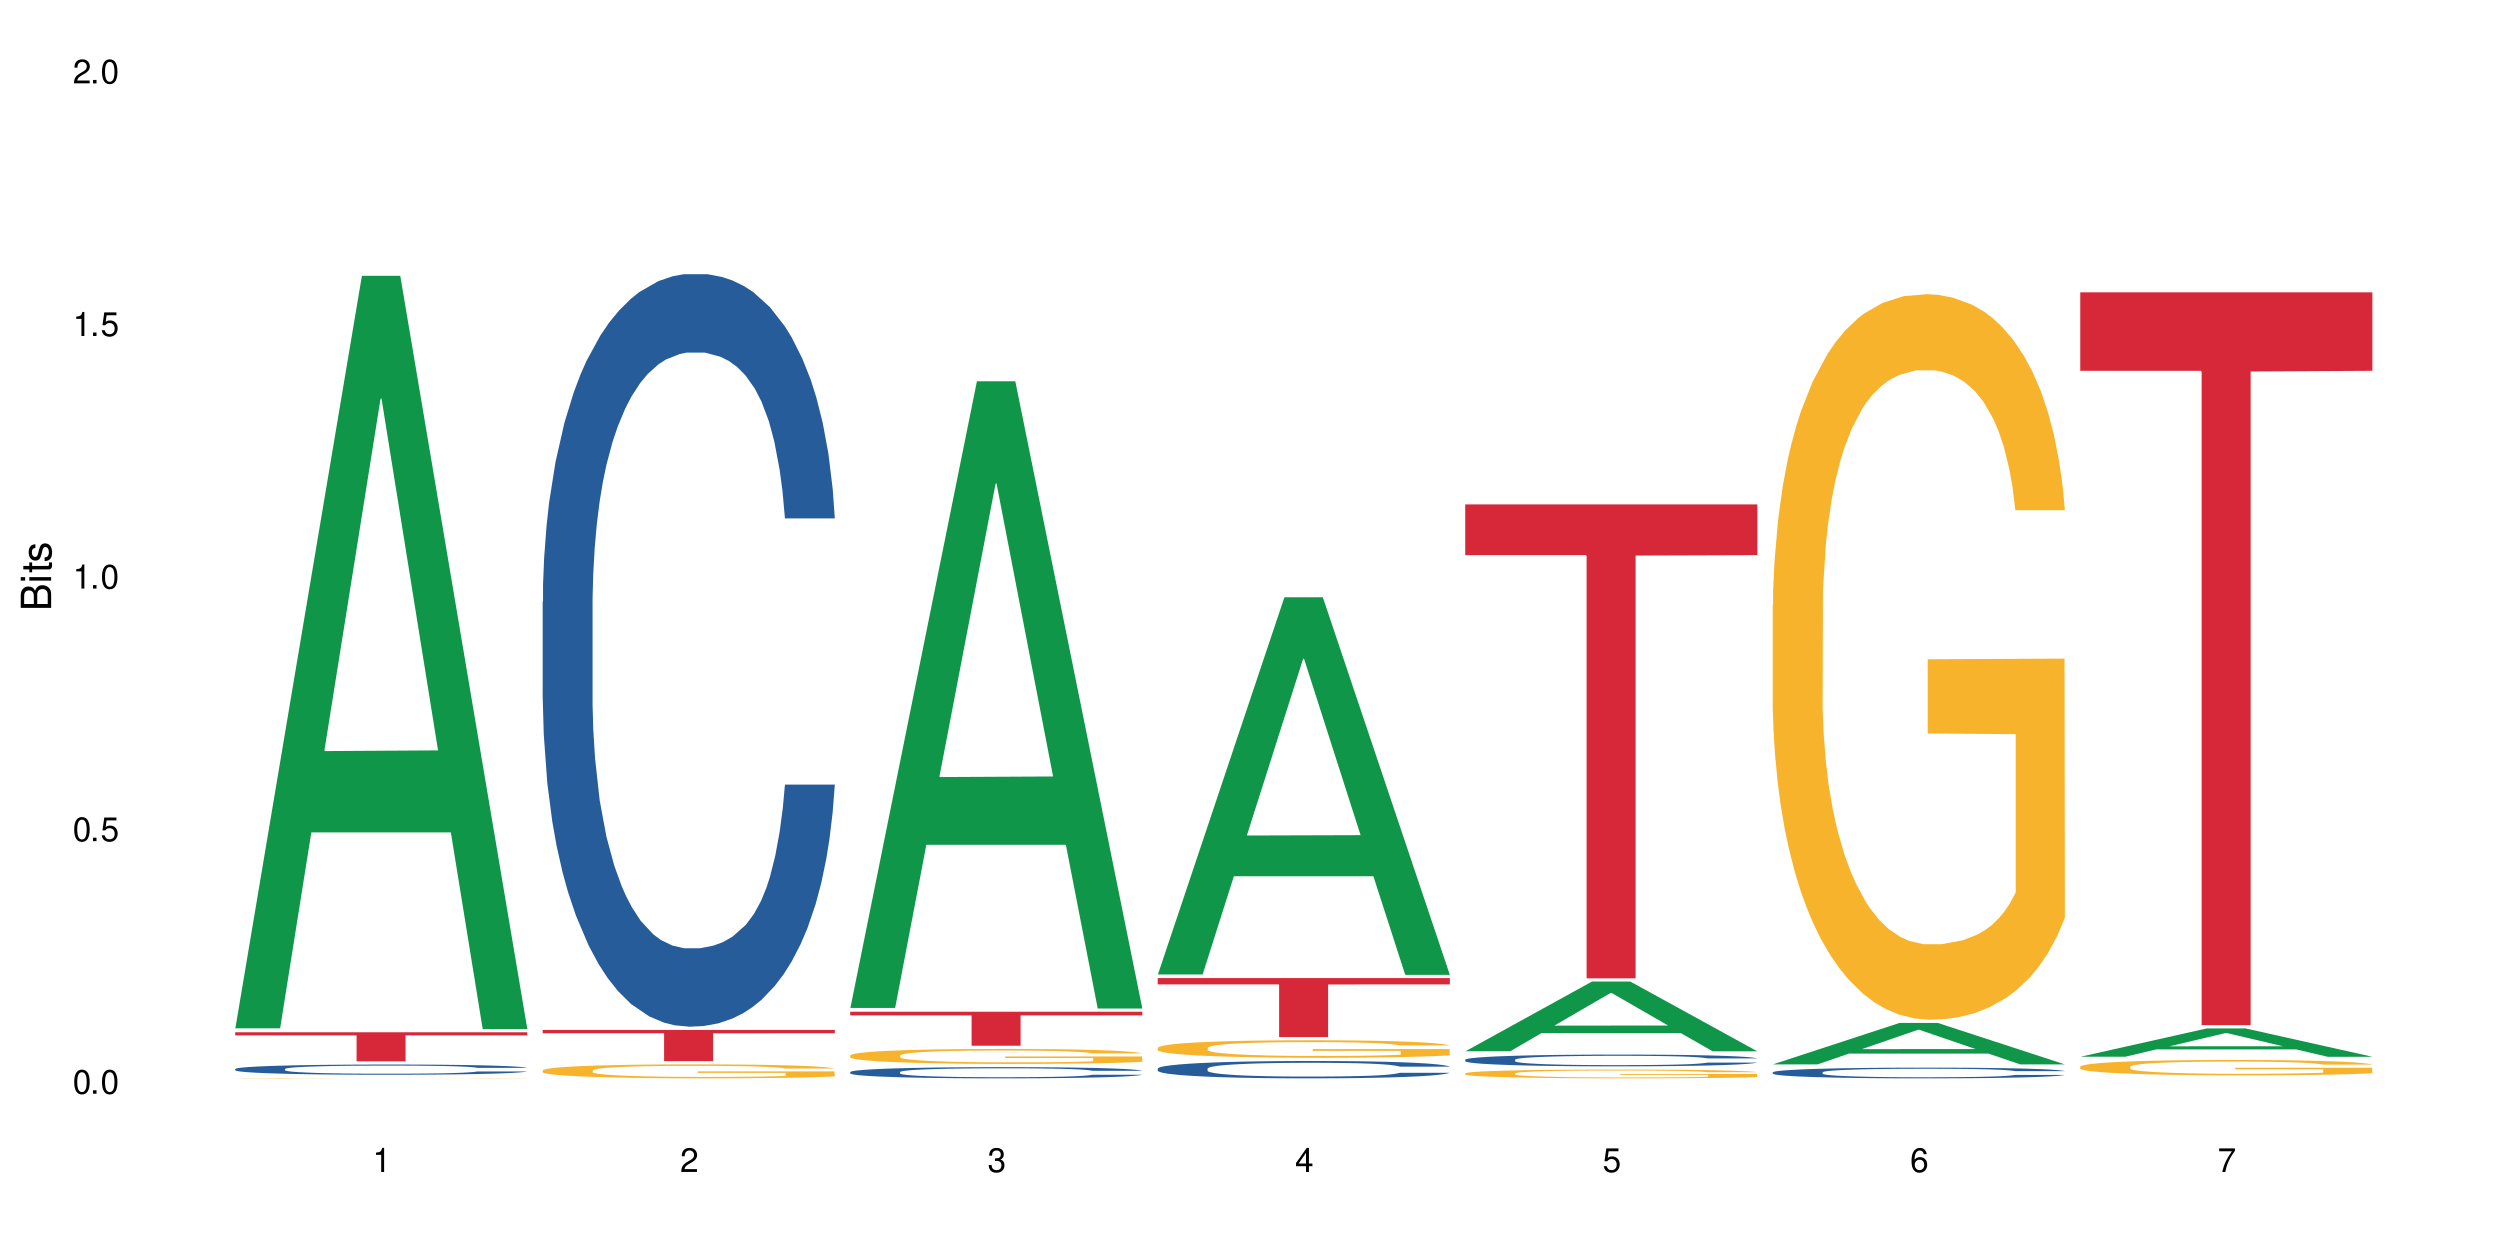
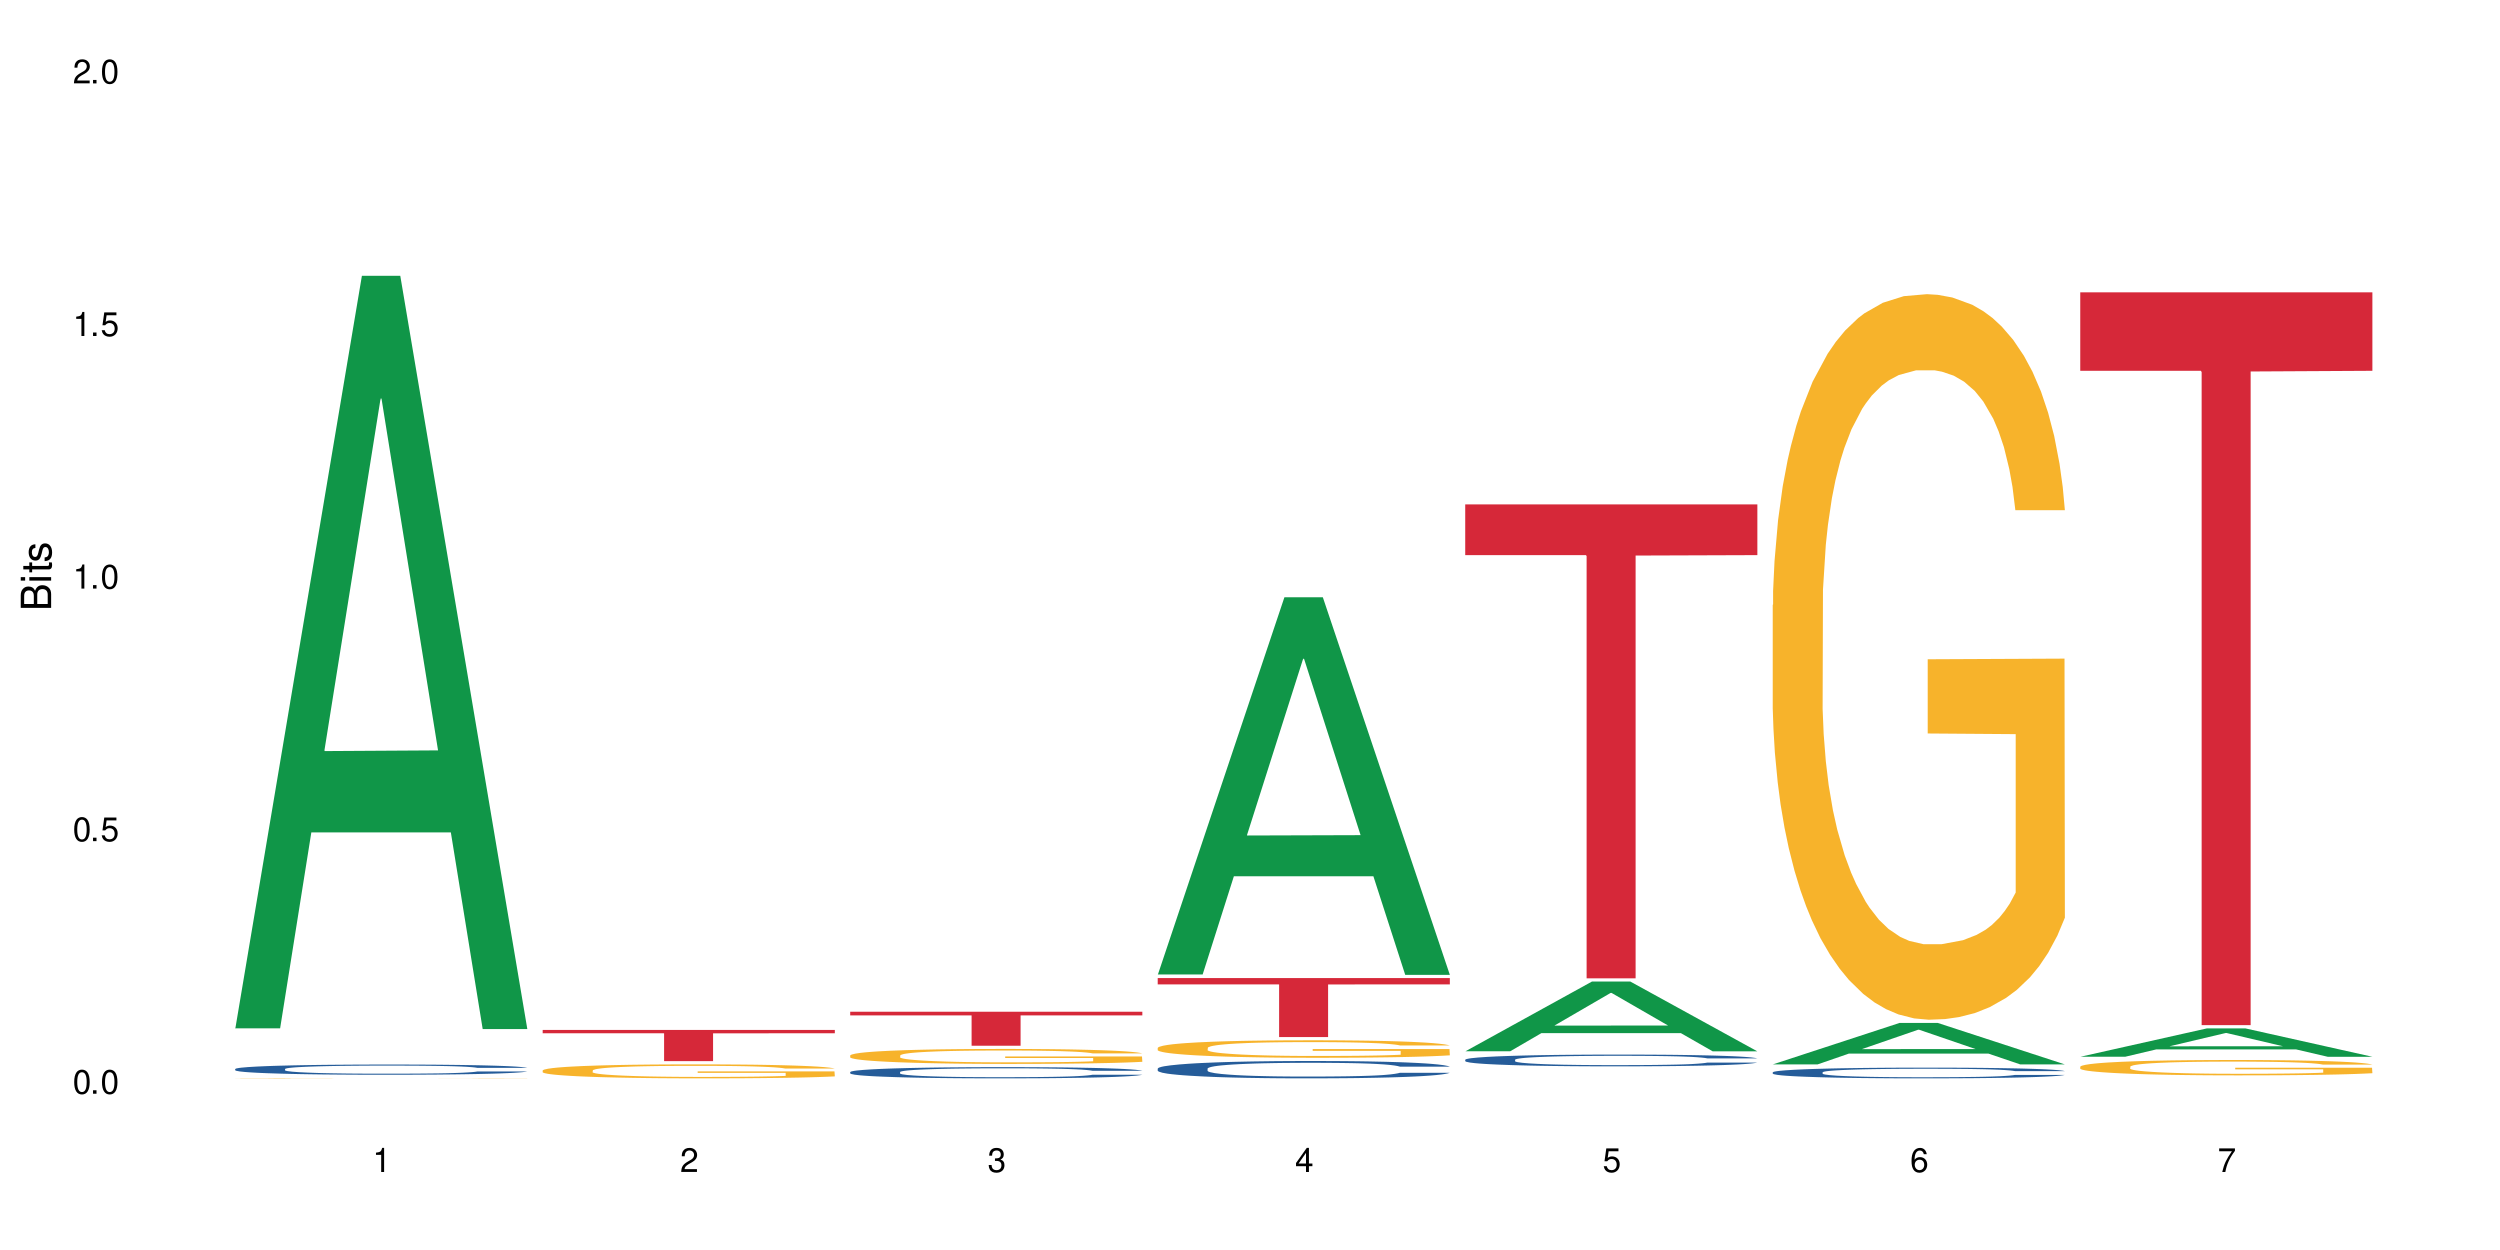
<svg xmlns="http://www.w3.org/2000/svg" xmlns:xlink="http://www.w3.org/1999/xlink" width="720" height="360" viewBox="0 0 720 360">
  <defs>
    <g>
      <g id="glyph-0-0">
</g>
      <g id="glyph-0-1">
        <path d="M 2.641 -6.938 C 2 -6.938 1.422 -6.656 1.078 -6.172 C 0.641 -5.562 0.406 -4.641 0.406 -3.359 C 0.406 -1.016 1.188 0.219 2.641 0.219 C 4.078 0.219 4.859 -1.016 4.859 -3.297 C 4.859 -4.641 4.656 -5.547 4.203 -6.172 C 3.844 -6.656 3.281 -6.938 2.641 -6.938 Z M 2.641 -6.188 C 3.547 -6.188 4 -5.25 4 -3.375 C 4 -1.406 3.562 -0.484 2.625 -0.484 C 1.734 -0.484 1.281 -1.438 1.281 -3.344 C 1.281 -5.25 1.734 -6.188 2.641 -6.188 Z M 2.641 -6.188 " />
      </g>
      <g id="glyph-0-2">
        <path d="M 1.828 -1 L 0.828 -1 L 0.828 0 L 1.828 0 Z M 1.828 -1 " />
      </g>
      <g id="glyph-0-3">
        <path d="M 4.562 -6.797 L 1.062 -6.797 L 0.547 -3.094 L 1.328 -3.094 C 1.719 -3.562 2.047 -3.734 2.578 -3.734 C 3.484 -3.734 4.062 -3.109 4.062 -2.094 C 4.062 -1.125 3.484 -0.531 2.578 -0.531 C 1.828 -0.531 1.375 -0.906 1.188 -1.672 L 0.328 -1.672 C 0.453 -1.109 0.547 -0.844 0.75 -0.594 C 1.125 -0.078 1.828 0.219 2.594 0.219 C 3.969 0.219 4.922 -0.781 4.922 -2.219 C 4.922 -3.562 4.031 -4.484 2.719 -4.484 C 2.25 -4.484 1.859 -4.359 1.469 -4.062 L 1.734 -5.969 L 4.562 -5.969 Z M 4.562 -6.797 " />
      </g>
      <g id="glyph-0-4">
        <path d="M 2.484 -4.938 L 2.484 0 L 3.328 0 L 3.328 -6.938 L 2.766 -6.938 C 2.469 -5.875 2.281 -5.734 0.984 -5.562 L 0.984 -4.938 Z M 2.484 -4.938 " />
      </g>
      <g id="glyph-0-5">
        <path d="M 4.859 -0.828 L 1.281 -0.828 C 1.359 -1.406 1.672 -1.781 2.5 -2.281 L 3.469 -2.828 C 4.406 -3.344 4.906 -4.062 4.906 -4.906 C 4.906 -5.484 4.672 -6.031 4.266 -6.406 C 3.859 -6.766 3.375 -6.938 2.719 -6.938 C 1.859 -6.938 1.219 -6.625 0.844 -6.031 C 0.609 -5.672 0.5 -5.234 0.484 -4.531 L 1.328 -4.531 C 1.359 -5.016 1.406 -5.281 1.531 -5.516 C 1.75 -5.938 2.188 -6.203 2.703 -6.203 C 3.469 -6.203 4.031 -5.641 4.031 -4.891 C 4.031 -4.344 3.719 -3.859 3.125 -3.516 L 2.234 -3 C 0.812 -2.172 0.406 -1.531 0.328 -0.016 L 4.859 -0.016 Z M 4.859 -0.828 " />
      </g>
      <g id="glyph-0-6">
        <path d="M 2.125 -3.188 L 2.578 -3.188 C 3.5 -3.188 3.984 -2.766 3.984 -1.922 C 3.984 -1.062 3.469 -0.531 2.594 -0.531 C 1.656 -0.531 1.203 -1 1.156 -2.016 L 0.312 -2.016 C 0.344 -1.453 0.438 -1.094 0.609 -0.781 C 0.953 -0.109 1.625 0.219 2.547 0.219 C 3.953 0.219 4.859 -0.625 4.859 -1.938 C 4.859 -2.828 4.516 -3.297 3.703 -3.594 C 4.344 -3.844 4.656 -4.328 4.656 -5.031 C 4.656 -6.219 3.875 -6.938 2.578 -6.938 C 1.203 -6.938 0.484 -6.172 0.453 -4.703 L 1.297 -4.703 C 1.312 -5.125 1.344 -5.359 1.453 -5.578 C 1.641 -5.969 2.062 -6.203 2.594 -6.203 C 3.344 -6.203 3.797 -5.75 3.797 -5 C 3.797 -4.516 3.609 -4.219 3.25 -4.047 C 3.016 -3.953 2.703 -3.922 2.125 -3.906 Z M 2.125 -3.188 " />
      </g>
      <g id="glyph-0-7">
        <path d="M 3.141 -1.672 L 3.141 0 L 3.984 0 L 3.984 -1.672 L 4.984 -1.672 L 4.984 -2.438 L 3.984 -2.438 L 3.984 -6.938 L 3.359 -6.938 L 0.266 -2.578 L 0.266 -1.672 Z M 3.141 -2.438 L 1 -2.438 L 3.141 -5.5 Z M 3.141 -2.438 " />
      </g>
      <g id="glyph-0-8">
        <path d="M 4.781 -5.125 C 4.609 -6.266 3.891 -6.938 2.844 -6.938 C 2.094 -6.938 1.422 -6.578 1.031 -5.953 C 0.594 -5.266 0.406 -4.422 0.406 -3.172 C 0.406 -2 0.578 -1.25 0.984 -0.641 C 1.359 -0.078 1.953 0.219 2.703 0.219 C 3.984 0.219 4.922 -0.75 4.922 -2.094 C 4.922 -3.375 4.062 -4.281 2.844 -4.281 C 2.172 -4.281 1.641 -4.031 1.281 -3.516 C 1.281 -5.234 1.828 -6.188 2.797 -6.188 C 3.391 -6.188 3.797 -5.797 3.938 -5.125 Z M 2.734 -3.531 C 3.547 -3.531 4.062 -2.953 4.062 -2.031 C 4.062 -1.156 3.484 -0.531 2.703 -0.531 C 1.922 -0.531 1.328 -1.188 1.328 -2.078 C 1.328 -2.938 1.906 -3.531 2.734 -3.531 Z M 2.734 -3.531 " />
      </g>
      <g id="glyph-0-9">
        <path d="M 4.984 -6.797 L 0.438 -6.797 L 0.438 -5.969 L 4.109 -5.969 C 2.5 -3.656 1.828 -2.234 1.328 0 L 2.219 0 C 2.594 -2.172 3.453 -4.047 4.984 -6.094 Z M 4.984 -6.797 " />
      </g>
      <g id="glyph-1-0">
</g>
      <g id="glyph-1-1">
        <path d="M 0 -0.953 L 0 -4.891 C 0 -5.719 -0.234 -6.344 -0.734 -6.797 C -1.188 -7.234 -1.812 -7.469 -2.5 -7.469 C -3.547 -7.469 -4.188 -7 -4.625 -5.875 C -4.984 -6.688 -5.625 -7.094 -6.531 -7.094 C -7.172 -7.094 -7.734 -6.859 -8.141 -6.391 C -8.562 -5.922 -8.75 -5.344 -8.75 -4.5 L -8.75 -0.953 Z M -4.984 -2.062 L -7.766 -2.062 L -7.766 -4.219 C -7.766 -4.844 -7.688 -5.203 -7.453 -5.5 C -7.219 -5.812 -6.859 -5.969 -6.375 -5.969 C -5.891 -5.969 -5.531 -5.812 -5.297 -5.5 C -5.062 -5.203 -4.984 -4.844 -4.984 -4.219 Z M -0.984 -2.062 L -4 -2.062 L -4 -4.781 C -4 -5.766 -3.438 -6.359 -2.484 -6.359 C -1.547 -6.359 -0.984 -5.766 -0.984 -4.781 Z M -0.984 -2.062 " />
      </g>
      <g id="glyph-1-2">
        <path d="M -6.281 -1.797 L -6.281 -0.797 L 0 -0.797 L 0 -1.797 Z M -8.75 -1.797 L -8.75 -0.797 L -7.484 -0.797 L -7.484 -1.797 Z M -8.75 -1.797 " />
      </g>
      <g id="glyph-1-3">
        <path d="M -6.281 -3.047 L -6.281 -2.016 L -8.016 -2.016 L -8.016 -1.016 L -6.281 -1.016 L -6.281 -0.172 L -5.469 -0.172 L -5.469 -1.016 L -0.719 -1.016 C -0.078 -1.016 0.281 -1.453 0.281 -2.234 C 0.281 -2.5 0.25 -2.719 0.188 -3.047 L -0.641 -3.047 C -0.609 -2.906 -0.594 -2.766 -0.594 -2.562 C -0.594 -2.141 -0.719 -2.016 -1.156 -2.016 L -5.469 -2.016 L -5.469 -3.047 Z M -6.281 -3.047 " />
      </g>
      <g id="glyph-1-4">
        <path d="M -4.531 -5.25 C -5.766 -5.25 -6.469 -4.422 -6.469 -2.969 C -6.469 -1.516 -5.719 -0.562 -4.547 -0.562 C -3.562 -0.562 -3.094 -1.062 -2.734 -2.562 L -2.516 -3.484 C -2.344 -4.188 -2.094 -4.469 -1.641 -4.469 C -1.047 -4.469 -0.641 -3.875 -0.641 -3 C -0.641 -2.453 -0.797 -2 -1.062 -1.75 C -1.25 -1.594 -1.422 -1.531 -1.875 -1.469 L -1.875 -0.406 C -0.422 -0.453 0.281 -1.266 0.281 -2.922 C 0.281 -4.5 -0.5 -5.516 -1.719 -5.516 C -2.656 -5.516 -3.172 -4.984 -3.469 -3.734 L -3.703 -2.766 C -3.891 -1.953 -4.156 -1.609 -4.594 -1.609 C -5.188 -1.609 -5.547 -2.125 -5.547 -2.938 C -5.547 -3.75 -5.203 -4.172 -4.531 -4.203 Z M -4.531 -5.25 " />
      </g>
    </g>
  </defs>
  <rect x="-72" y="-36" width="864" height="432" fill="rgb(100%, 100%, 100%)" fill-opacity="1" />
  <path fill-rule="nonzero" fill="rgb(6.275%, 58.824%, 28.235%)" fill-opacity="1" d="M 67.73 296.156 L 67.82 295.953 L 104.227 79.434 L 115.281 79.434 L 151.867 296.363 L 139.012 296.363 L 129.844 239.734 L 89.664 239.734 L 80.676 296.156 L 67.73 296.156 L 93.527 216.312 L 126.156 216.109 L 109.887 114.875 L 109.707 114.672 L 109.527 115.281 L 93.438 216.109 L 93.527 216.312 Z M 67.73 296.156 " />
  <path fill-rule="nonzero" fill="rgb(14.51%, 36.078%, 60%)" fill-opacity="1" d="M 67.73 307.867 L 67.832 307.863 L 67.832 307.801 L 68.141 307.699 L 68.859 307.57 L 69.578 307.48 L 71.426 307.32 L 73.988 307.168 L 76.656 307.051 L 78.605 306.98 L 80.352 306.926 L 84.352 306.828 L 86.918 306.777 L 89.688 306.73 L 93.074 306.684 L 95.535 306.66 L 101.078 306.617 L 105.18 306.598 L 108.363 306.59 L 115.238 306.59 L 119.34 306.598 L 122.316 306.613 L 125.598 306.633 L 128.371 306.66 L 133.191 306.719 L 137.5 306.793 L 139.449 306.836 L 142.527 306.918 L 144.891 307 L 146.531 307.07 L 148.379 307.168 L 150.02 307.289 L 151.25 307.426 L 151.867 307.543 L 137.5 307.543 L 136.785 307.434 L 135.961 307.352 L 134.422 307.242 L 132.883 307.164 L 130.73 307.086 L 128.781 307.035 L 126.113 306.984 L 123.754 306.953 L 121.289 306.926 L 118.93 306.91 L 114.414 306.895 L 109.184 306.895 L 107.234 306.898 L 103.23 306.922 L 101.078 306.941 L 98 306.977 L 95.844 307.012 L 93.281 307.066 L 91.535 307.113 L 89.379 307.184 L 87.84 307.246 L 86.098 307.332 L 85.07 307.398 L 84.148 307.477 L 83.328 307.562 L 82.711 307.656 L 82.301 307.758 L 82.094 307.855 L 82.094 308.27 L 82.301 308.367 L 82.812 308.48 L 84.148 308.645 L 86.098 308.785 L 88.355 308.898 L 90.508 308.98 L 91.742 309.02 L 93.383 309.062 L 95.945 309.113 L 99.641 309.168 L 101.797 309.191 L 105.078 309.211 L 108.465 309.223 L 112.98 309.223 L 116.98 309.211 L 119.648 309.199 L 122.418 309.176 L 126.215 309.133 L 128.574 309.09 L 130.629 309.035 L 132.168 308.984 L 133.191 308.941 L 134.73 308.859 L 135.961 308.77 L 136.887 308.676 L 137.5 308.582 L 151.867 308.582 L 151.25 308.691 L 150.328 308.797 L 149.402 308.871 L 147.969 308.969 L 146.324 309.051 L 143.965 309.145 L 142.016 309.207 L 139.449 309.273 L 137.09 309.324 L 134.527 309.371 L 130.73 309.426 L 128.266 309.449 L 125.598 309.477 L 122.418 309.496 L 118.418 309.516 L 114.109 309.527 L 110.105 309.527 L 105.797 309.523 L 102.617 309.512 L 98.41 309.488 L 93.176 309.441 L 89.379 309.391 L 86.406 309.34 L 83.84 309.285 L 80.969 309.211 L 77.273 309.094 L 75.016 309.004 L 73.477 308.926 L 71.734 308.82 L 70.5 308.727 L 69.066 308.578 L 68.039 308.387 L 67.73 308.238 Z M 67.73 307.867 " />
  <path fill-rule="nonzero" fill="rgb(96.863%, 70.196%, 16.863%)" fill-opacity="1" d="M 67.73 310.504 L 67.832 310.504 L 68.242 310.5 L 69.27 310.492 L 70.605 310.488 L 72.039 310.484 L 72.965 310.48 L 74.504 310.477 L 75.836 310.477 L 79.223 310.473 L 83.531 310.469 L 85.891 310.465 L 88.559 310.465 L 92.355 310.461 L 105.488 310.461 L 112.16 310.457 L 115.238 310.461 L 131.039 310.461 L 133.707 310.465 L 136.988 310.465 L 140.066 310.469 L 142.527 310.469 L 144.992 310.473 L 147.043 310.477 L 148.789 310.48 L 150.328 310.484 L 151.25 310.488 L 151.867 310.492 L 137.605 310.492 L 136.785 310.488 L 135.859 310.484 L 134.32 310.48 L 132.781 310.48 L 131.242 310.477 L 128.371 310.477 L 125.906 310.473 L 119.855 310.473 L 116.469 310.469 L 108.977 310.469 L 104.055 310.473 L 96.254 310.473 L 94.512 310.477 L 93.484 310.477 L 90.406 310.48 L 88.355 310.48 L 87.227 310.484 L 85.789 310.488 L 84.762 310.488 L 83.633 310.492 L 83.02 310.496 L 82.199 310.504 L 82.094 310.52 L 82.402 310.523 L 83.02 310.527 L 83.84 310.531 L 86.301 310.539 L 88.457 310.543 L 90.305 310.543 L 91.742 310.547 L 94.512 310.547 L 95.641 310.551 L 98.309 310.551 L 101.078 310.555 L 129.09 310.555 L 130.832 310.551 L 135.961 310.551 L 137.707 310.547 L 137.707 310.523 L 112.363 310.523 L 112.363 310.512 L 151.762 310.512 L 151.867 310.551 L 149.711 310.555 L 147.043 310.555 L 144.48 310.559 L 141.812 310.559 L 138.016 310.562 L 130.215 310.562 L 125.906 310.566 L 100.359 310.566 L 97.074 310.562 L 93.793 310.562 L 89.688 310.559 L 87.02 310.559 L 84.25 310.555 L 81.48 310.555 L 79.016 310.551 L 77.375 310.551 L 75.734 310.547 L 73.988 310.543 L 72.348 310.539 L 71.117 310.539 L 69.988 310.535 L 68.348 310.527 L 67.938 310.523 L 67.73 310.52 Z M 67.73 310.504 " />
-   <path fill-rule="nonzero" fill="rgb(83.922%, 15.686%, 22.353%)" fill-opacity="1" d="M 67.73 297.293 L 151.867 297.293 L 151.867 298.188 L 116.801 298.195 L 116.801 305.66 L 102.695 305.66 L 102.695 298.203 L 102.488 298.188 L 67.73 298.188 Z M 67.73 297.293 " />
-   <path fill-rule="nonzero" fill="rgb(14.51%, 36.078%, 60%)" fill-opacity="1" d="M 156.293 173.266 L 156.398 173.066 L 156.398 168.312 L 156.703 160.785 L 157.422 151.277 L 158.141 144.738 L 159.988 133.051 L 162.555 121.758 L 165.223 113.043 L 167.172 107.891 L 168.914 103.93 L 172.918 96.602 L 175.48 92.836 L 178.25 89.469 L 181.637 86.102 L 184.102 84.121 L 189.641 80.949 L 193.746 79.562 L 196.926 78.969 L 203.801 78.969 L 207.902 79.762 L 210.879 80.75 L 214.164 82.336 L 216.934 84.121 L 221.754 88.477 L 226.066 94.023 L 228.016 97.195 L 231.094 103.336 L 233.453 109.277 L 235.094 114.43 L 236.941 121.758 L 238.582 130.672 L 239.812 140.777 L 240.43 149.297 L 226.066 149.297 L 225.348 141.371 L 224.527 135.23 L 222.988 127.109 L 221.449 121.363 L 219.293 115.617 L 217.344 111.855 L 214.676 108.09 L 212.316 105.711 L 209.855 103.93 L 207.492 102.742 L 202.98 101.551 L 197.746 101.551 L 195.797 101.949 L 191.797 103.535 L 189.641 104.922 L 186.562 107.695 L 184.406 110.27 L 181.844 114.23 L 180.098 117.598 L 177.945 122.75 L 176.406 127.305 L 174.66 133.844 L 173.633 138.797 L 172.711 144.344 L 171.891 150.879 L 171.273 157.812 L 170.863 165.145 L 170.66 172.273 L 170.66 202.98 L 170.863 210.113 L 171.379 218.434 L 172.711 230.516 L 174.66 241.016 L 176.918 249.336 L 179.074 255.281 L 180.305 258.055 L 181.945 261.223 L 184.512 265.188 L 188.203 269.148 L 190.359 270.734 L 193.641 272.316 L 197.027 273.109 L 201.543 273.109 L 205.543 272.316 L 208.211 271.328 L 210.98 269.742 L 214.777 266.375 L 217.137 263.203 L 219.191 259.441 L 220.73 255.676 L 221.754 252.508 L 223.293 246.367 L 224.527 239.629 L 225.449 232.695 L 226.066 225.961 L 240.43 225.961 L 239.812 233.887 L 238.891 241.609 L 237.969 247.355 L 236.531 254.289 L 234.891 260.43 L 232.527 267.363 L 230.578 271.922 L 228.016 276.875 L 225.656 280.637 L 223.09 284.004 L 219.293 287.969 L 216.832 289.949 L 214.164 291.73 L 210.98 293.316 L 206.98 294.703 L 202.672 295.496 L 198.668 295.695 L 194.359 295.297 L 191.18 294.504 L 186.973 292.723 L 181.738 289.156 L 177.945 285.391 L 174.969 281.629 L 172.402 277.668 L 169.531 272.316 L 165.836 263.602 L 163.578 256.867 L 162.039 251.316 L 160.297 243.594 L 159.066 236.66 L 157.629 225.566 L 156.602 211.5 L 156.293 200.605 Z M 156.293 173.266 " />
  <path fill-rule="nonzero" fill="rgb(96.863%, 70.196%, 16.863%)" fill-opacity="1" d="M 156.293 308.266 L 156.398 308.262 L 156.398 308.188 L 156.809 308.02 L 157.832 307.793 L 159.168 307.605 L 160.605 307.457 L 161.527 307.383 L 163.066 307.27 L 164.398 307.191 L 167.785 307.023 L 172.094 306.871 L 174.457 306.805 L 177.121 306.742 L 180.918 306.672 L 182.664 306.645 L 188 306.586 L 194.051 306.551 L 200.723 306.539 L 203.801 306.543 L 208.008 306.559 L 213.754 306.598 L 217.035 306.633 L 219.602 306.672 L 222.27 306.719 L 225.551 306.793 L 228.629 306.879 L 231.094 306.969 L 233.555 307.078 L 235.605 307.195 L 237.352 307.324 L 238.891 307.48 L 239.812 307.609 L 240.43 307.738 L 226.168 307.738 L 225.348 307.609 L 224.422 307.508 L 222.883 307.387 L 221.344 307.301 L 219.805 307.23 L 216.934 307.133 L 214.473 307.074 L 211.395 307.023 L 208.418 306.992 L 205.031 306.969 L 202.98 306.961 L 197.543 306.961 L 192.617 306.988 L 189.742 307.016 L 187.691 307.047 L 184.816 307.102 L 183.074 307.145 L 182.047 307.176 L 178.969 307.289 L 176.918 307.391 L 175.789 307.461 L 174.352 307.57 L 173.328 307.672 L 172.199 307.82 L 171.582 307.93 L 170.762 308.18 L 170.66 308.84 L 170.965 308.98 L 171.582 309.133 L 172.402 309.266 L 173.633 309.402 L 174.867 309.512 L 177.02 309.652 L 178.867 309.75 L 180.305 309.812 L 183.074 309.91 L 184.203 309.945 L 186.871 310.012 L 189.641 310.062 L 193.027 310.105 L 195.59 310.129 L 199.695 310.148 L 204.93 310.148 L 211.086 310.125 L 214.984 310.094 L 217.652 310.066 L 219.395 310.039 L 221.551 310 L 223.09 309.965 L 224.527 309.922 L 226.27 309.859 L 226.27 308.98 L 200.926 308.977 L 200.926 308.566 L 240.328 308.562 L 240.43 310 L 238.273 310.098 L 235.605 310.195 L 233.043 310.27 L 230.375 310.332 L 226.578 310.402 L 223.5 310.445 L 218.781 310.496 L 214.473 310.531 L 209.957 310.551 L 205.953 310.562 L 201.234 310.566 L 197.027 310.559 L 192.512 310.535 L 188.922 310.508 L 185.641 310.469 L 182.355 310.422 L 178.25 310.344 L 175.582 310.281 L 172.812 310.207 L 170.043 310.113 L 167.582 310.016 L 165.938 309.938 L 164.297 309.848 L 162.555 309.738 L 160.91 309.613 L 159.68 309.5 L 158.551 309.371 L 157.73 309.25 L 156.91 309.082 L 156.5 308.953 L 156.293 308.836 Z M 156.293 308.266 " />
  <path fill-rule="nonzero" fill="rgb(83.922%, 15.686%, 22.353%)" fill-opacity="1" d="M 156.293 296.625 L 240.43 296.625 L 240.43 297.586 L 205.363 297.594 L 205.363 305.609 L 191.258 305.609 L 191.258 297.602 L 191.051 297.586 L 156.293 297.586 Z M 156.293 296.625 " />
-   <path fill-rule="nonzero" fill="rgb(6.275%, 58.824%, 28.235%)" fill-opacity="1" d="M 244.859 290.285 L 244.949 290.113 L 281.352 109.809 L 292.41 109.809 L 328.992 290.453 L 316.141 290.453 L 306.969 243.301 L 266.789 243.301 L 257.801 290.285 L 244.859 290.285 L 270.656 223.793 L 303.285 223.625 L 287.016 139.324 L 286.836 139.152 L 286.656 139.664 L 270.566 223.625 L 270.656 223.793 Z M 244.859 290.285 " />
  <path fill-rule="nonzero" fill="rgb(14.51%, 36.078%, 60%)" fill-opacity="1" d="M 244.859 308.742 L 244.961 308.738 L 244.961 308.668 L 245.27 308.555 L 245.988 308.414 L 246.703 308.316 L 248.551 308.141 L 251.117 307.973 L 253.785 307.844 L 255.734 307.766 L 257.477 307.707 L 261.48 307.598 L 264.043 307.543 L 266.816 307.492 L 270.199 307.441 L 272.664 307.41 L 278.203 307.363 L 282.309 307.344 L 285.488 307.336 L 292.363 307.336 L 296.469 307.348 L 299.441 307.363 L 302.727 307.387 L 305.496 307.41 L 310.32 307.477 L 314.629 307.559 L 316.578 307.605 L 319.656 307.699 L 322.016 307.785 L 323.656 307.863 L 325.504 307.973 L 327.145 308.105 L 328.379 308.258 L 328.992 308.383 L 314.629 308.383 L 313.91 308.266 L 313.09 308.172 L 311.551 308.051 L 310.012 307.969 L 307.855 307.883 L 305.906 307.824 L 303.238 307.77 L 300.879 307.734 L 298.418 307.707 L 296.059 307.688 L 291.543 307.672 L 286.309 307.672 L 284.359 307.676 L 280.359 307.703 L 278.203 307.723 L 275.125 307.762 L 272.973 307.801 L 270.406 307.859 L 268.66 307.91 L 266.508 307.988 L 264.969 308.055 L 263.223 308.152 L 262.199 308.227 L 261.273 308.309 L 260.453 308.406 L 259.84 308.512 L 259.426 308.621 L 259.223 308.727 L 259.223 309.184 L 259.426 309.289 L 259.941 309.414 L 261.273 309.594 L 263.223 309.75 L 265.48 309.875 L 267.637 309.965 L 268.867 310.004 L 270.508 310.051 L 273.074 310.113 L 276.77 310.172 L 278.922 310.195 L 282.207 310.219 L 285.59 310.23 L 290.105 310.23 L 294.109 310.219 L 296.773 310.203 L 299.547 310.18 L 303.344 310.129 L 305.703 310.082 L 307.754 310.027 L 309.293 309.969 L 310.32 309.922 L 311.859 309.832 L 313.09 309.73 L 314.012 309.629 L 314.629 309.527 L 328.992 309.527 L 328.379 309.645 L 327.453 309.762 L 326.531 309.844 L 325.094 309.949 L 323.453 310.039 L 321.094 310.145 L 319.145 310.211 L 316.578 310.285 L 314.219 310.34 L 311.652 310.391 L 307.855 310.449 L 305.395 310.48 L 302.727 310.508 L 299.547 310.531 L 295.543 310.551 L 291.234 310.562 L 287.234 310.566 L 282.926 310.559 L 279.742 310.547 L 275.535 310.523 L 270.305 310.469 L 266.508 310.414 L 263.531 310.355 L 260.965 310.297 L 258.094 310.219 L 254.398 310.086 L 252.145 309.988 L 250.605 309.906 L 248.859 309.789 L 247.629 309.688 L 246.191 309.52 L 245.164 309.312 L 244.859 309.148 Z M 244.859 308.742 " />
  <path fill-rule="nonzero" fill="rgb(96.863%, 70.196%, 16.863%)" fill-opacity="1" d="M 244.859 303.941 L 244.961 303.938 L 244.961 303.859 L 245.371 303.684 L 246.398 303.441 L 247.73 303.238 L 249.168 303.082 L 250.09 303 L 251.629 302.883 L 252.965 302.793 L 256.348 302.617 L 260.66 302.453 L 263.02 302.383 L 265.688 302.316 L 269.484 302.238 L 271.227 302.211 L 276.562 302.148 L 282.617 302.109 L 289.285 302.098 L 292.363 302.102 L 296.57 302.117 L 302.316 302.16 L 305.598 302.199 L 308.164 302.238 L 310.832 302.293 L 314.117 302.371 L 317.195 302.465 L 319.656 302.559 L 322.117 302.676 L 324.172 302.801 L 325.914 302.941 L 327.453 303.105 L 328.379 303.242 L 328.992 303.379 L 314.73 303.379 L 313.91 303.242 L 312.988 303.137 L 311.449 303.008 L 309.91 302.914 L 308.371 302.84 L 305.496 302.734 L 303.035 302.672 L 299.957 302.617 L 296.98 302.582 L 293.594 302.559 L 291.543 302.551 L 286.105 302.551 L 281.18 302.578 L 278.309 302.609 L 276.254 302.641 L 273.383 302.699 L 271.637 302.746 L 270.613 302.777 L 267.535 302.902 L 265.48 303.012 L 264.352 303.086 L 262.918 303.203 L 261.891 303.309 L 260.762 303.469 L 260.145 303.586 L 259.324 303.852 L 259.223 304.559 L 259.531 304.711 L 260.145 304.871 L 260.965 305.012 L 262.199 305.164 L 263.43 305.277 L 265.582 305.43 L 267.43 305.531 L 268.867 305.598 L 271.637 305.703 L 272.766 305.742 L 275.434 305.812 L 278.203 305.867 L 281.59 305.914 L 284.156 305.938 L 288.258 305.957 L 293.492 305.957 L 299.648 305.934 L 303.547 305.902 L 306.215 305.871 L 307.961 305.844 L 310.113 305.801 L 311.652 305.762 L 313.09 305.715 L 314.832 305.648 L 314.832 304.711 L 289.492 304.707 L 289.492 304.266 L 328.891 304.262 L 328.992 305.801 L 326.84 305.906 L 324.172 306.008 L 321.605 306.086 L 318.938 306.152 L 315.141 306.227 L 312.062 306.273 L 307.344 306.332 L 303.035 306.367 L 298.52 306.391 L 294.52 306.402 L 289.797 306.406 L 285.59 306.398 L 281.078 306.375 L 277.484 306.344 L 274.203 306.301 L 270.918 306.25 L 266.816 306.168 L 264.148 306.102 L 261.379 306.02 L 258.605 305.922 L 256.145 305.816 L 254.504 305.73 L 252.859 305.637 L 251.117 305.52 L 249.477 305.387 L 248.242 305.266 L 247.113 305.125 L 246.293 304.996 L 245.473 304.82 L 245.062 304.68 L 244.859 304.555 Z M 244.859 303.941 " />
  <path fill-rule="nonzero" fill="rgb(83.922%, 15.686%, 22.353%)" fill-opacity="1" d="M 244.859 291.383 L 328.992 291.383 L 328.992 292.43 L 293.93 292.441 L 293.93 301.168 L 279.82 301.168 L 279.82 292.449 L 279.617 292.43 L 244.859 292.43 Z M 244.859 291.383 " />
  <path fill-rule="nonzero" fill="rgb(6.275%, 58.824%, 28.235%)" fill-opacity="1" d="M 333.422 280.652 L 333.512 280.551 L 369.914 172.008 L 380.973 172.008 L 417.555 280.754 L 404.703 280.754 L 395.535 252.367 L 355.355 252.367 L 346.363 280.652 L 333.422 280.652 L 359.219 240.625 L 391.848 240.523 L 375.578 189.773 L 375.398 189.672 L 375.219 189.977 L 359.129 240.523 L 359.219 240.625 Z M 333.422 280.652 " />
  <path fill-rule="nonzero" fill="rgb(14.51%, 36.078%, 60%)" fill-opacity="1" d="M 333.422 307.746 L 333.523 307.742 L 333.523 307.633 L 333.832 307.457 L 334.551 307.238 L 335.27 307.086 L 337.113 306.82 L 339.68 306.559 L 342.348 306.359 L 344.297 306.238 L 346.043 306.148 L 350.043 305.98 L 352.609 305.891 L 355.379 305.812 L 358.766 305.738 L 361.227 305.691 L 366.766 305.617 L 370.871 305.586 L 374.051 305.574 L 380.926 305.574 L 385.031 305.59 L 388.008 305.613 L 391.289 305.648 L 394.059 305.691 L 398.883 305.793 L 403.191 305.918 L 405.141 305.992 L 408.219 306.133 L 410.578 306.27 L 412.223 306.391 L 414.066 306.559 L 415.711 306.766 L 416.941 306.996 L 417.555 307.191 L 403.191 307.191 L 402.473 307.012 L 401.652 306.867 L 400.113 306.68 L 398.574 306.551 L 396.422 306.418 L 394.469 306.328 L 391.805 306.242 L 389.441 306.188 L 386.98 306.148 L 384.621 306.121 L 380.105 306.094 L 374.875 306.094 L 372.922 306.102 L 368.922 306.137 L 366.766 306.172 L 363.688 306.234 L 361.535 306.293 L 358.969 306.387 L 357.227 306.461 L 355.07 306.582 L 353.531 306.688 L 351.789 306.836 L 350.762 306.949 L 349.836 307.078 L 349.016 307.23 L 348.402 307.391 L 347.992 307.559 L 347.785 307.723 L 347.785 308.43 L 347.992 308.594 L 348.504 308.785 L 349.836 309.062 L 351.789 309.305 L 354.043 309.496 L 356.199 309.637 L 357.43 309.699 L 359.07 309.773 L 361.637 309.863 L 365.332 309.953 L 367.484 309.992 L 370.77 310.027 L 374.156 310.047 L 378.668 310.047 L 382.672 310.027 L 385.34 310.004 L 388.109 309.969 L 391.906 309.891 L 394.266 309.816 L 396.316 309.73 L 397.855 309.645 L 398.883 309.57 L 400.422 309.43 L 401.652 309.273 L 402.578 309.113 L 403.191 308.961 L 417.555 308.961 L 416.941 309.141 L 416.016 309.32 L 415.094 309.453 L 413.656 309.613 L 412.016 309.754 L 409.656 309.914 L 407.707 310.02 L 405.141 310.133 L 402.781 310.219 L 400.215 310.297 L 396.422 310.387 L 393.957 310.434 L 391.289 310.477 L 388.109 310.512 L 384.109 310.543 L 379.797 310.562 L 375.797 310.566 L 371.488 310.559 L 368.305 310.539 L 364.102 310.496 L 358.867 310.414 L 355.07 310.328 L 352.094 310.242 L 349.531 310.152 L 346.656 310.027 L 342.965 309.828 L 340.707 309.672 L 339.168 309.543 L 337.422 309.367 L 336.191 309.207 L 334.754 308.949 L 333.73 308.625 L 333.422 308.375 Z M 333.422 307.746 " />
  <path fill-rule="nonzero" fill="rgb(96.863%, 70.196%, 16.863%)" fill-opacity="1" d="M 333.422 301.762 L 333.523 301.754 L 333.523 301.664 L 333.934 301.457 L 334.961 301.172 L 336.293 300.938 L 337.73 300.75 L 338.652 300.656 L 340.191 300.516 L 341.527 300.414 L 344.914 300.207 L 349.223 300.016 L 351.582 299.934 L 354.25 299.855 L 358.047 299.766 L 359.789 299.734 L 365.125 299.66 L 371.18 299.613 L 377.848 299.602 L 380.926 299.605 L 385.133 299.625 L 390.879 299.676 L 394.164 299.719 L 396.727 299.766 L 399.395 299.824 L 402.68 299.918 L 405.758 300.027 L 408.219 300.141 L 410.684 300.277 L 412.734 300.426 L 414.477 300.586 L 416.016 300.777 L 416.941 300.941 L 417.555 301.102 L 403.293 301.102 L 402.473 300.941 L 401.551 300.816 L 400.012 300.664 L 398.473 300.555 L 396.934 300.465 L 394.059 300.348 L 391.598 300.273 L 388.52 300.207 L 385.543 300.168 L 382.156 300.141 L 380.105 300.129 L 374.668 300.129 L 369.742 300.16 L 366.871 300.199 L 364.816 300.234 L 361.945 300.305 L 360.199 300.359 L 359.176 300.398 L 356.098 300.539 L 354.043 300.668 L 352.914 300.758 L 351.48 300.895 L 350.453 301.02 L 349.324 301.203 L 348.711 301.34 L 347.887 301.652 L 347.785 302.484 L 348.094 302.656 L 348.711 302.848 L 349.531 303.012 L 350.762 303.188 L 351.992 303.32 L 354.148 303.5 L 355.992 303.621 L 357.43 303.699 L 360.199 303.824 L 361.328 303.863 L 363.996 303.945 L 366.766 304.012 L 370.152 304.066 L 372.719 304.094 L 376.824 304.117 L 382.055 304.117 L 388.211 304.09 L 392.109 304.055 L 394.777 304.016 L 396.523 303.984 L 398.676 303.934 L 400.215 303.887 L 401.652 303.836 L 403.398 303.758 L 403.398 302.656 L 378.055 302.652 L 378.055 302.137 L 417.453 302.133 L 417.555 303.934 L 415.402 304.059 L 412.734 304.176 L 410.168 304.27 L 407.5 304.348 L 403.703 304.434 L 400.625 304.492 L 395.906 304.555 L 391.598 304.598 L 387.082 304.625 L 383.082 304.637 L 378.363 304.641 L 374.156 304.633 L 369.641 304.605 L 366.051 304.57 L 362.766 304.523 L 359.484 304.461 L 355.379 304.367 L 352.711 304.289 L 349.941 304.191 L 347.172 304.074 L 344.707 303.953 L 343.066 303.855 L 341.426 303.746 L 339.68 303.605 L 338.039 303.449 L 336.809 303.309 L 335.68 303.145 L 334.859 302.992 L 334.035 302.785 L 333.625 302.621 L 333.422 302.477 Z M 333.422 301.762 " />
  <path fill-rule="nonzero" fill="rgb(83.922%, 15.686%, 22.353%)" fill-opacity="1" d="M 333.422 281.684 L 417.555 281.684 L 417.555 283.504 L 382.492 283.52 L 382.492 298.672 L 368.383 298.672 L 368.383 283.535 L 368.18 283.504 L 333.422 283.504 Z M 333.422 281.684 " />
  <path fill-rule="nonzero" fill="rgb(6.275%, 58.824%, 28.235%)" fill-opacity="1" d="M 421.984 302.773 L 422.074 302.754 L 458.48 282.688 L 469.535 282.688 L 506.121 302.793 L 493.266 302.793 L 484.098 297.543 L 443.918 297.543 L 434.93 302.773 L 421.984 302.773 L 447.781 295.371 L 480.41 295.355 L 464.141 285.969 L 463.961 285.953 L 463.781 286.008 L 447.691 295.355 L 447.781 295.371 Z M 421.984 302.773 " />
  <path fill-rule="nonzero" fill="rgb(14.51%, 36.078%, 60%)" fill-opacity="1" d="M 421.984 305.195 L 422.086 305.191 L 422.086 305.117 L 422.395 305 L 423.113 304.852 L 423.832 304.75 L 425.68 304.566 L 428.242 304.391 L 430.91 304.254 L 432.859 304.176 L 434.605 304.113 L 438.605 303.996 L 441.172 303.938 L 443.941 303.887 L 447.328 303.832 L 449.789 303.801 L 455.332 303.754 L 459.434 303.73 L 462.617 303.723 L 469.488 303.723 L 473.594 303.734 L 476.57 303.75 L 479.852 303.773 L 482.625 303.801 L 487.445 303.871 L 491.754 303.957 L 493.703 304.008 L 496.781 304.102 L 499.145 304.195 L 500.785 304.277 L 502.633 304.391 L 504.273 304.531 L 505.504 304.688 L 506.121 304.82 L 491.754 304.82 L 491.035 304.695 L 490.215 304.602 L 488.676 304.473 L 487.137 304.383 L 484.984 304.293 L 483.035 304.234 L 480.367 304.176 L 478.008 304.141 L 475.543 304.113 L 473.184 304.094 L 468.668 304.074 L 463.438 304.074 L 461.488 304.082 L 457.484 304.105 L 455.332 304.129 L 452.254 304.172 L 450.098 304.211 L 447.531 304.273 L 445.789 304.324 L 443.633 304.406 L 442.094 304.477 L 440.352 304.578 L 439.324 304.656 L 438.402 304.742 L 437.582 304.844 L 436.965 304.953 L 436.555 305.066 L 436.348 305.18 L 436.348 305.66 L 436.555 305.77 L 437.066 305.902 L 438.402 306.09 L 440.352 306.254 L 442.609 306.383 L 444.762 306.477 L 445.992 306.52 L 447.637 306.57 L 450.199 306.633 L 453.895 306.691 L 456.051 306.719 L 459.332 306.742 L 462.719 306.754 L 467.234 306.754 L 471.234 306.742 L 473.902 306.727 L 476.672 306.703 L 480.469 306.648 L 482.828 306.602 L 484.879 306.543 L 486.418 306.484 L 487.445 306.434 L 488.984 306.336 L 490.215 306.23 L 491.141 306.125 L 491.754 306.02 L 506.121 306.02 L 505.504 306.141 L 504.582 306.262 L 503.656 306.352 L 502.223 306.461 L 500.578 306.559 L 498.219 306.664 L 496.27 306.738 L 493.703 306.812 L 491.344 306.871 L 488.781 306.926 L 484.984 306.988 L 482.52 307.02 L 479.852 307.047 L 476.672 307.07 L 472.672 307.094 L 468.363 307.105 L 464.359 307.109 L 460.051 307.102 L 456.871 307.09 L 452.664 307.062 L 447.43 307.004 L 443.633 306.945 L 440.66 306.887 L 438.094 306.824 L 435.219 306.742 L 431.527 306.605 L 429.27 306.5 L 427.73 306.414 L 425.984 306.293 L 424.754 306.184 L 423.32 306.012 L 422.293 305.793 L 421.984 305.621 Z M 421.984 305.195 " />
-   <path fill-rule="nonzero" fill="rgb(96.863%, 70.196%, 16.863%)" fill-opacity="1" d="M 421.984 309.121 L 422.086 309.117 L 422.086 309.074 L 422.496 308.969 L 423.523 308.824 L 424.859 308.707 L 426.293 308.613 L 427.219 308.566 L 428.758 308.496 L 430.09 308.445 L 433.477 308.344 L 437.785 308.246 L 440.145 308.203 L 442.812 308.164 L 446.609 308.121 L 448.355 308.105 L 453.688 308.066 L 459.742 308.043 L 466.41 308.039 L 469.488 308.039 L 473.695 308.051 L 479.441 308.074 L 482.727 308.098 L 485.293 308.121 L 487.957 308.152 L 491.242 308.195 L 494.32 308.254 L 496.781 308.309 L 499.246 308.379 L 501.297 308.453 L 503.043 308.531 L 504.582 308.629 L 505.504 308.711 L 506.121 308.789 L 491.859 308.789 L 491.035 308.711 L 490.113 308.648 L 488.574 308.57 L 487.035 308.516 L 485.496 308.473 L 482.625 308.41 L 480.16 308.375 L 477.082 308.344 L 474.105 308.32 L 470.723 308.309 L 468.668 308.305 L 463.23 308.305 L 458.305 308.32 L 455.434 308.34 L 453.383 308.355 L 450.508 308.391 L 448.766 308.418 L 447.738 308.438 L 444.66 308.508 L 442.609 308.574 L 441.48 308.617 L 440.043 308.688 L 439.016 308.75 L 437.887 308.84 L 437.273 308.91 L 436.453 309.066 L 436.348 309.484 L 436.656 309.57 L 437.273 309.664 L 438.094 309.75 L 439.324 309.836 L 440.555 309.902 L 442.711 309.992 L 444.559 310.055 L 445.992 310.094 L 448.766 310.156 L 449.895 310.176 L 452.562 310.219 L 455.332 310.25 L 458.715 310.277 L 461.281 310.293 L 465.387 310.305 L 470.617 310.305 L 476.773 310.289 L 480.676 310.27 L 483.34 310.254 L 485.086 310.234 L 487.242 310.211 L 488.781 310.188 L 490.215 310.164 L 491.961 310.121 L 491.961 309.57 L 466.617 309.57 L 466.617 309.309 L 506.016 309.309 L 506.121 310.211 L 503.965 310.273 L 501.297 310.332 L 498.73 310.379 L 496.066 310.418 L 492.27 310.461 L 489.191 310.488 L 484.469 310.523 L 480.16 310.543 L 475.645 310.559 L 471.645 310.562 L 466.926 310.566 L 462.719 310.562 L 458.203 310.547 L 454.613 310.527 L 451.328 310.508 L 448.047 310.477 L 443.941 310.426 L 441.273 310.387 L 438.504 310.34 L 435.734 310.281 L 433.27 310.219 L 431.629 310.172 L 429.988 310.117 L 428.242 310.047 L 426.602 309.969 L 425.371 309.898 L 424.242 309.816 L 423.422 309.738 L 422.602 309.637 L 422.191 309.551 L 421.984 309.48 Z M 421.984 309.121 " />
  <path fill-rule="nonzero" fill="rgb(83.922%, 15.686%, 22.353%)" fill-opacity="1" d="M 421.984 145.262 L 506.121 145.262 L 506.121 159.875 L 471.055 160 L 471.055 281.754 L 456.945 281.754 L 456.945 160.129 L 456.742 159.875 L 421.984 159.875 Z M 421.984 145.262 " />
  <path fill-rule="nonzero" fill="rgb(6.275%, 58.824%, 28.235%)" fill-opacity="1" d="M 510.547 306.539 L 510.637 306.527 L 547.043 294.613 L 558.098 294.613 L 594.684 306.551 L 581.828 306.551 L 572.66 303.434 L 532.48 303.434 L 523.492 306.539 L 510.547 306.539 L 536.348 302.145 L 568.977 302.133 L 552.707 296.562 L 552.527 296.551 L 552.348 296.586 L 536.258 302.133 L 536.348 302.145 Z M 510.547 306.539 " />
  <path fill-rule="nonzero" fill="rgb(14.51%, 36.078%, 60%)" fill-opacity="1" d="M 510.547 308.824 L 510.652 308.82 L 510.652 308.754 L 510.957 308.645 L 511.676 308.512 L 512.395 308.418 L 514.242 308.25 L 516.809 308.09 L 519.473 307.965 L 521.426 307.891 L 523.168 307.836 L 527.168 307.73 L 529.734 307.676 L 532.504 307.629 L 535.891 307.582 L 538.355 307.555 L 543.895 307.508 L 548 307.488 L 551.18 307.48 L 558.055 307.48 L 562.156 307.492 L 565.133 307.504 L 568.418 307.527 L 571.188 307.555 L 576.008 307.617 L 580.32 307.695 L 582.27 307.738 L 585.348 307.828 L 587.707 307.91 L 589.348 307.984 L 591.195 308.09 L 592.836 308.215 L 594.066 308.359 L 594.684 308.48 L 580.32 308.48 L 579.602 308.367 L 578.781 308.281 L 577.242 308.164 L 575.703 308.082 L 573.547 308.004 L 571.598 307.949 L 568.93 307.895 L 566.57 307.859 L 564.105 307.836 L 561.746 307.82 L 557.234 307.801 L 552 307.801 L 550.051 307.809 L 546.051 307.828 L 543.895 307.852 L 540.816 307.891 L 538.66 307.926 L 536.098 307.98 L 534.352 308.031 L 532.199 308.105 L 530.66 308.168 L 528.914 308.262 L 527.887 308.332 L 526.965 308.41 L 526.145 308.504 L 525.527 308.602 L 525.117 308.707 L 524.914 308.809 L 524.914 309.246 L 525.117 309.348 L 525.629 309.465 L 526.965 309.637 L 528.914 309.789 L 531.172 309.906 L 533.324 309.992 L 534.559 310.031 L 536.199 310.074 L 538.766 310.133 L 542.457 310.188 L 544.613 310.211 L 547.895 310.234 L 551.281 310.246 L 555.797 310.246 L 559.797 310.234 L 562.465 310.219 L 565.234 310.195 L 569.031 310.148 L 571.391 310.105 L 573.445 310.051 L 574.984 309.996 L 576.008 309.953 L 577.547 309.863 L 578.781 309.77 L 579.703 309.668 L 580.32 309.574 L 594.684 309.574 L 594.066 309.688 L 593.145 309.797 L 592.223 309.879 L 590.785 309.977 L 589.145 310.062 L 586.781 310.164 L 584.832 310.227 L 582.27 310.297 L 579.91 310.352 L 577.344 310.398 L 573.547 310.457 L 571.086 310.484 L 568.418 310.512 L 565.234 310.531 L 561.234 310.551 L 556.926 310.562 L 552.922 310.566 L 548.613 310.562 L 545.434 310.551 L 541.227 310.523 L 535.992 310.473 L 532.199 310.418 L 529.223 310.367 L 526.656 310.309 L 523.785 310.234 L 520.09 310.109 L 517.832 310.012 L 516.293 309.934 L 514.551 309.824 L 513.316 309.727 L 511.883 309.566 L 510.855 309.367 L 510.547 309.211 Z M 510.547 308.824 " />
  <path fill-rule="nonzero" fill="rgb(96.863%, 70.196%, 16.863%)" fill-opacity="1" d="M 510.547 174.223 L 510.652 174.031 L 510.652 170.215 L 511.062 161.625 L 512.086 149.793 L 513.422 140.062 L 514.855 132.43 L 515.781 128.422 L 517.32 122.695 L 518.652 118.496 L 522.039 109.91 L 526.348 101.895 L 528.707 98.461 L 531.375 95.215 L 535.172 91.59 L 536.918 90.254 L 542.254 87.199 L 548.305 85.293 L 554.977 84.719 L 558.055 84.91 L 562.262 85.676 L 568.008 87.773 L 571.289 89.684 L 573.855 91.59 L 576.523 94.07 L 579.805 97.887 L 582.883 102.469 L 585.348 107.047 L 587.809 112.773 L 589.859 118.879 L 591.605 125.559 L 593.145 133.574 L 594.066 140.254 L 594.684 146.934 L 580.422 146.934 L 579.602 140.254 L 578.676 135.102 L 577.137 128.801 L 575.598 124.223 L 574.059 120.598 L 571.188 115.637 L 568.723 112.582 L 565.645 109.91 L 562.672 108.191 L 559.285 107.047 L 557.234 106.664 L 551.793 106.664 L 546.871 108 L 543.996 109.527 L 541.945 111.055 L 539.07 113.918 L 537.328 116.207 L 536.301 117.734 L 533.223 123.648 L 531.172 128.992 L 530.043 132.621 L 528.605 138.344 L 527.582 143.496 L 526.453 151.129 L 525.836 156.855 L 525.016 169.832 L 524.914 204.184 L 525.219 211.434 L 525.836 219.258 L 526.656 226.129 L 527.887 233.379 L 529.121 238.914 L 531.273 246.355 L 533.121 251.316 L 534.559 254.562 L 537.328 259.715 L 538.457 261.434 L 541.125 264.867 L 543.895 267.539 L 547.281 269.828 L 549.844 270.973 L 553.949 271.926 L 559.184 271.926 L 565.34 270.781 L 569.238 269.258 L 571.906 267.73 L 573.648 266.395 L 575.805 264.293 L 577.344 262.387 L 578.781 260.285 L 580.523 257.043 L 580.523 211.434 L 555.18 211.242 L 555.18 189.871 L 594.582 189.68 L 594.684 264.293 L 592.527 269.445 L 589.859 274.41 L 587.297 278.227 L 584.629 281.469 L 580.832 285.094 L 577.754 287.387 L 573.035 290.059 L 568.723 291.773 L 564.211 292.918 L 560.207 293.492 L 555.488 293.684 L 551.281 293.301 L 546.766 292.156 L 543.176 290.629 L 539.895 288.723 L 536.609 286.242 L 532.504 282.234 L 529.836 278.988 L 527.066 274.98 L 524.297 270.211 L 521.836 265.059 L 520.191 261.051 L 518.551 256.469 L 516.809 250.746 L 515.164 244.258 L 513.934 238.34 L 512.805 231.66 L 511.984 225.363 L 511.164 216.777 L 510.754 209.906 L 510.547 203.992 Z M 510.547 174.223 " />
  <path fill-rule="nonzero" fill="rgb(6.275%, 58.824%, 28.235%)" fill-opacity="1" d="M 599.113 304.344 L 599.203 304.336 L 635.605 296.176 L 646.664 296.176 L 683.246 304.352 L 670.395 304.352 L 661.223 302.219 L 621.043 302.219 L 612.055 304.344 L 599.113 304.344 L 624.91 301.336 L 657.539 301.328 L 641.27 297.512 L 641.09 297.504 L 640.91 297.527 L 624.82 301.328 L 624.91 301.336 Z M 599.113 304.344 " />
  <path fill-rule="nonzero" fill="rgb(96.863%, 70.196%, 16.863%)" fill-opacity="1" d="M 599.113 307.176 L 599.215 307.172 L 599.215 307.094 L 599.625 306.91 L 600.652 306.66 L 601.984 306.453 L 603.422 306.293 L 604.344 306.207 L 605.883 306.086 L 607.219 305.996 L 610.602 305.816 L 614.914 305.645 L 617.273 305.574 L 619.941 305.504 L 623.738 305.43 L 625.48 305.398 L 630.816 305.336 L 636.871 305.293 L 643.539 305.281 L 646.617 305.285 L 650.824 305.301 L 656.57 305.348 L 659.852 305.387 L 662.418 305.43 L 665.086 305.48 L 668.367 305.562 L 671.445 305.656 L 673.91 305.754 L 676.371 305.875 L 678.426 306.004 L 680.168 306.148 L 681.707 306.316 L 682.633 306.457 L 683.246 306.598 L 668.984 306.598 L 668.164 306.457 L 667.242 306.348 L 665.703 306.215 L 664.164 306.117 L 662.625 306.043 L 659.75 305.938 L 657.289 305.871 L 654.211 305.816 L 651.234 305.781 L 647.848 305.754 L 645.797 305.746 L 640.359 305.746 L 635.434 305.773 L 632.559 305.809 L 630.508 305.84 L 627.637 305.902 L 625.891 305.949 L 624.863 305.98 L 621.785 306.105 L 619.734 306.219 L 618.605 306.297 L 617.168 306.418 L 616.145 306.527 L 615.016 306.688 L 614.398 306.809 L 613.578 307.086 L 613.477 307.812 L 613.785 307.965 L 614.398 308.129 L 615.219 308.277 L 616.453 308.43 L 617.684 308.547 L 619.836 308.703 L 621.684 308.809 L 623.121 308.879 L 625.891 308.988 L 627.02 309.023 L 629.688 309.098 L 632.457 309.152 L 635.844 309.203 L 638.41 309.227 L 642.512 309.246 L 647.746 309.246 L 653.902 309.223 L 657.801 309.188 L 660.469 309.156 L 662.211 309.129 L 664.367 309.086 L 665.906 309.043 L 667.344 309 L 669.086 308.93 L 669.086 307.965 L 643.742 307.961 L 643.742 307.508 L 683.145 307.504 L 683.246 309.086 L 681.094 309.191 L 678.426 309.297 L 675.859 309.379 L 673.191 309.449 L 669.395 309.523 L 666.316 309.574 L 661.598 309.629 L 657.289 309.668 L 652.773 309.691 L 648.773 309.703 L 644.051 309.707 L 639.844 309.699 L 635.332 309.676 L 631.738 309.641 L 628.457 309.602 L 625.172 309.551 L 621.07 309.465 L 618.402 309.395 L 615.629 309.309 L 612.859 309.211 L 610.398 309.102 L 608.758 309.016 L 607.113 308.918 L 605.371 308.797 L 603.73 308.66 L 602.496 308.535 L 601.367 308.395 L 600.547 308.262 L 599.727 308.078 L 599.316 307.934 L 599.113 307.809 Z M 599.113 307.176 " />
  <path fill-rule="nonzero" fill="rgb(83.922%, 15.686%, 22.353%)" fill-opacity="1" d="M 599.113 84.199 L 683.246 84.199 L 683.246 106.789 L 648.184 106.988 L 648.184 295.246 L 634.074 295.246 L 634.074 107.188 L 633.871 106.789 L 599.113 106.789 Z M 599.113 84.199 " />
  <g fill="rgb(0%, 0%, 0%)" fill-opacity="1">
    <use xlink:href="#glyph-0-1" x="20.965" y="314.993" />
    <use xlink:href="#glyph-0-2" x="25.965" y="314.993" />
    <use xlink:href="#glyph-0-1" x="28.965" y="314.993" />
  </g>
  <g fill="rgb(0%, 0%, 0%)" fill-opacity="1">
    <use xlink:href="#glyph-0-1" x="20.965" y="242.251" />
    <use xlink:href="#glyph-0-2" x="25.965" y="242.251" />
    <use xlink:href="#glyph-0-3" x="28.965" y="242.251" />
  </g>
  <g fill="rgb(0%, 0%, 0%)" fill-opacity="1">
    <use xlink:href="#glyph-0-4" x="20.965" y="169.509" />
    <use xlink:href="#glyph-0-2" x="25.965" y="169.509" />
    <use xlink:href="#glyph-0-1" x="28.965" y="169.509" />
  </g>
  <g fill="rgb(0%, 0%, 0%)" fill-opacity="1">
    <use xlink:href="#glyph-0-4" x="20.965" y="96.767" />
    <use xlink:href="#glyph-0-2" x="25.965" y="96.767" />
    <use xlink:href="#glyph-0-3" x="28.965" y="96.767" />
  </g>
  <g fill="rgb(0%, 0%, 0%)" fill-opacity="1">
    <use xlink:href="#glyph-0-5" x="20.965" y="24.024" />
    <use xlink:href="#glyph-0-2" x="25.965" y="24.024" />
    <use xlink:href="#glyph-0-1" x="28.965" y="24.024" />
  </g>
  <g fill="rgb(0%, 0%, 0%)" fill-opacity="1">
    <use xlink:href="#glyph-0-4" x="107.297" y="337.532" />
  </g>
  <g fill="rgb(0%, 0%, 0%)" fill-opacity="1">
    <use xlink:href="#glyph-0-5" x="195.863" y="337.532" />
  </g>
  <g fill="rgb(0%, 0%, 0%)" fill-opacity="1">
    <use xlink:href="#glyph-0-6" x="284.426" y="337.532" />
  </g>
  <g fill="rgb(0%, 0%, 0%)" fill-opacity="1">
    <use xlink:href="#glyph-0-7" x="372.988" y="337.532" />
  </g>
  <g fill="rgb(0%, 0%, 0%)" fill-opacity="1">
    <use xlink:href="#glyph-0-3" x="461.551" y="337.532" />
  </g>
  <g fill="rgb(0%, 0%, 0%)" fill-opacity="1">
    <use xlink:href="#glyph-0-8" x="550.117" y="337.532" />
  </g>
  <g fill="rgb(0%, 0%, 0%)" fill-opacity="1">
    <use xlink:href="#glyph-0-9" x="638.68" y="337.532" />
  </g>
  <g fill="rgb(0%, 0%, 0%)" fill-opacity="1">
    <use xlink:href="#glyph-1-1" x="14.725" y="176.012" />
    <use xlink:href="#glyph-1-2" x="14.725" y="168.012" />
    <use xlink:href="#glyph-1-3" x="14.725" y="165.012" />
    <use xlink:href="#glyph-1-4" x="14.725" y="162.012" />
  </g>
</svg>